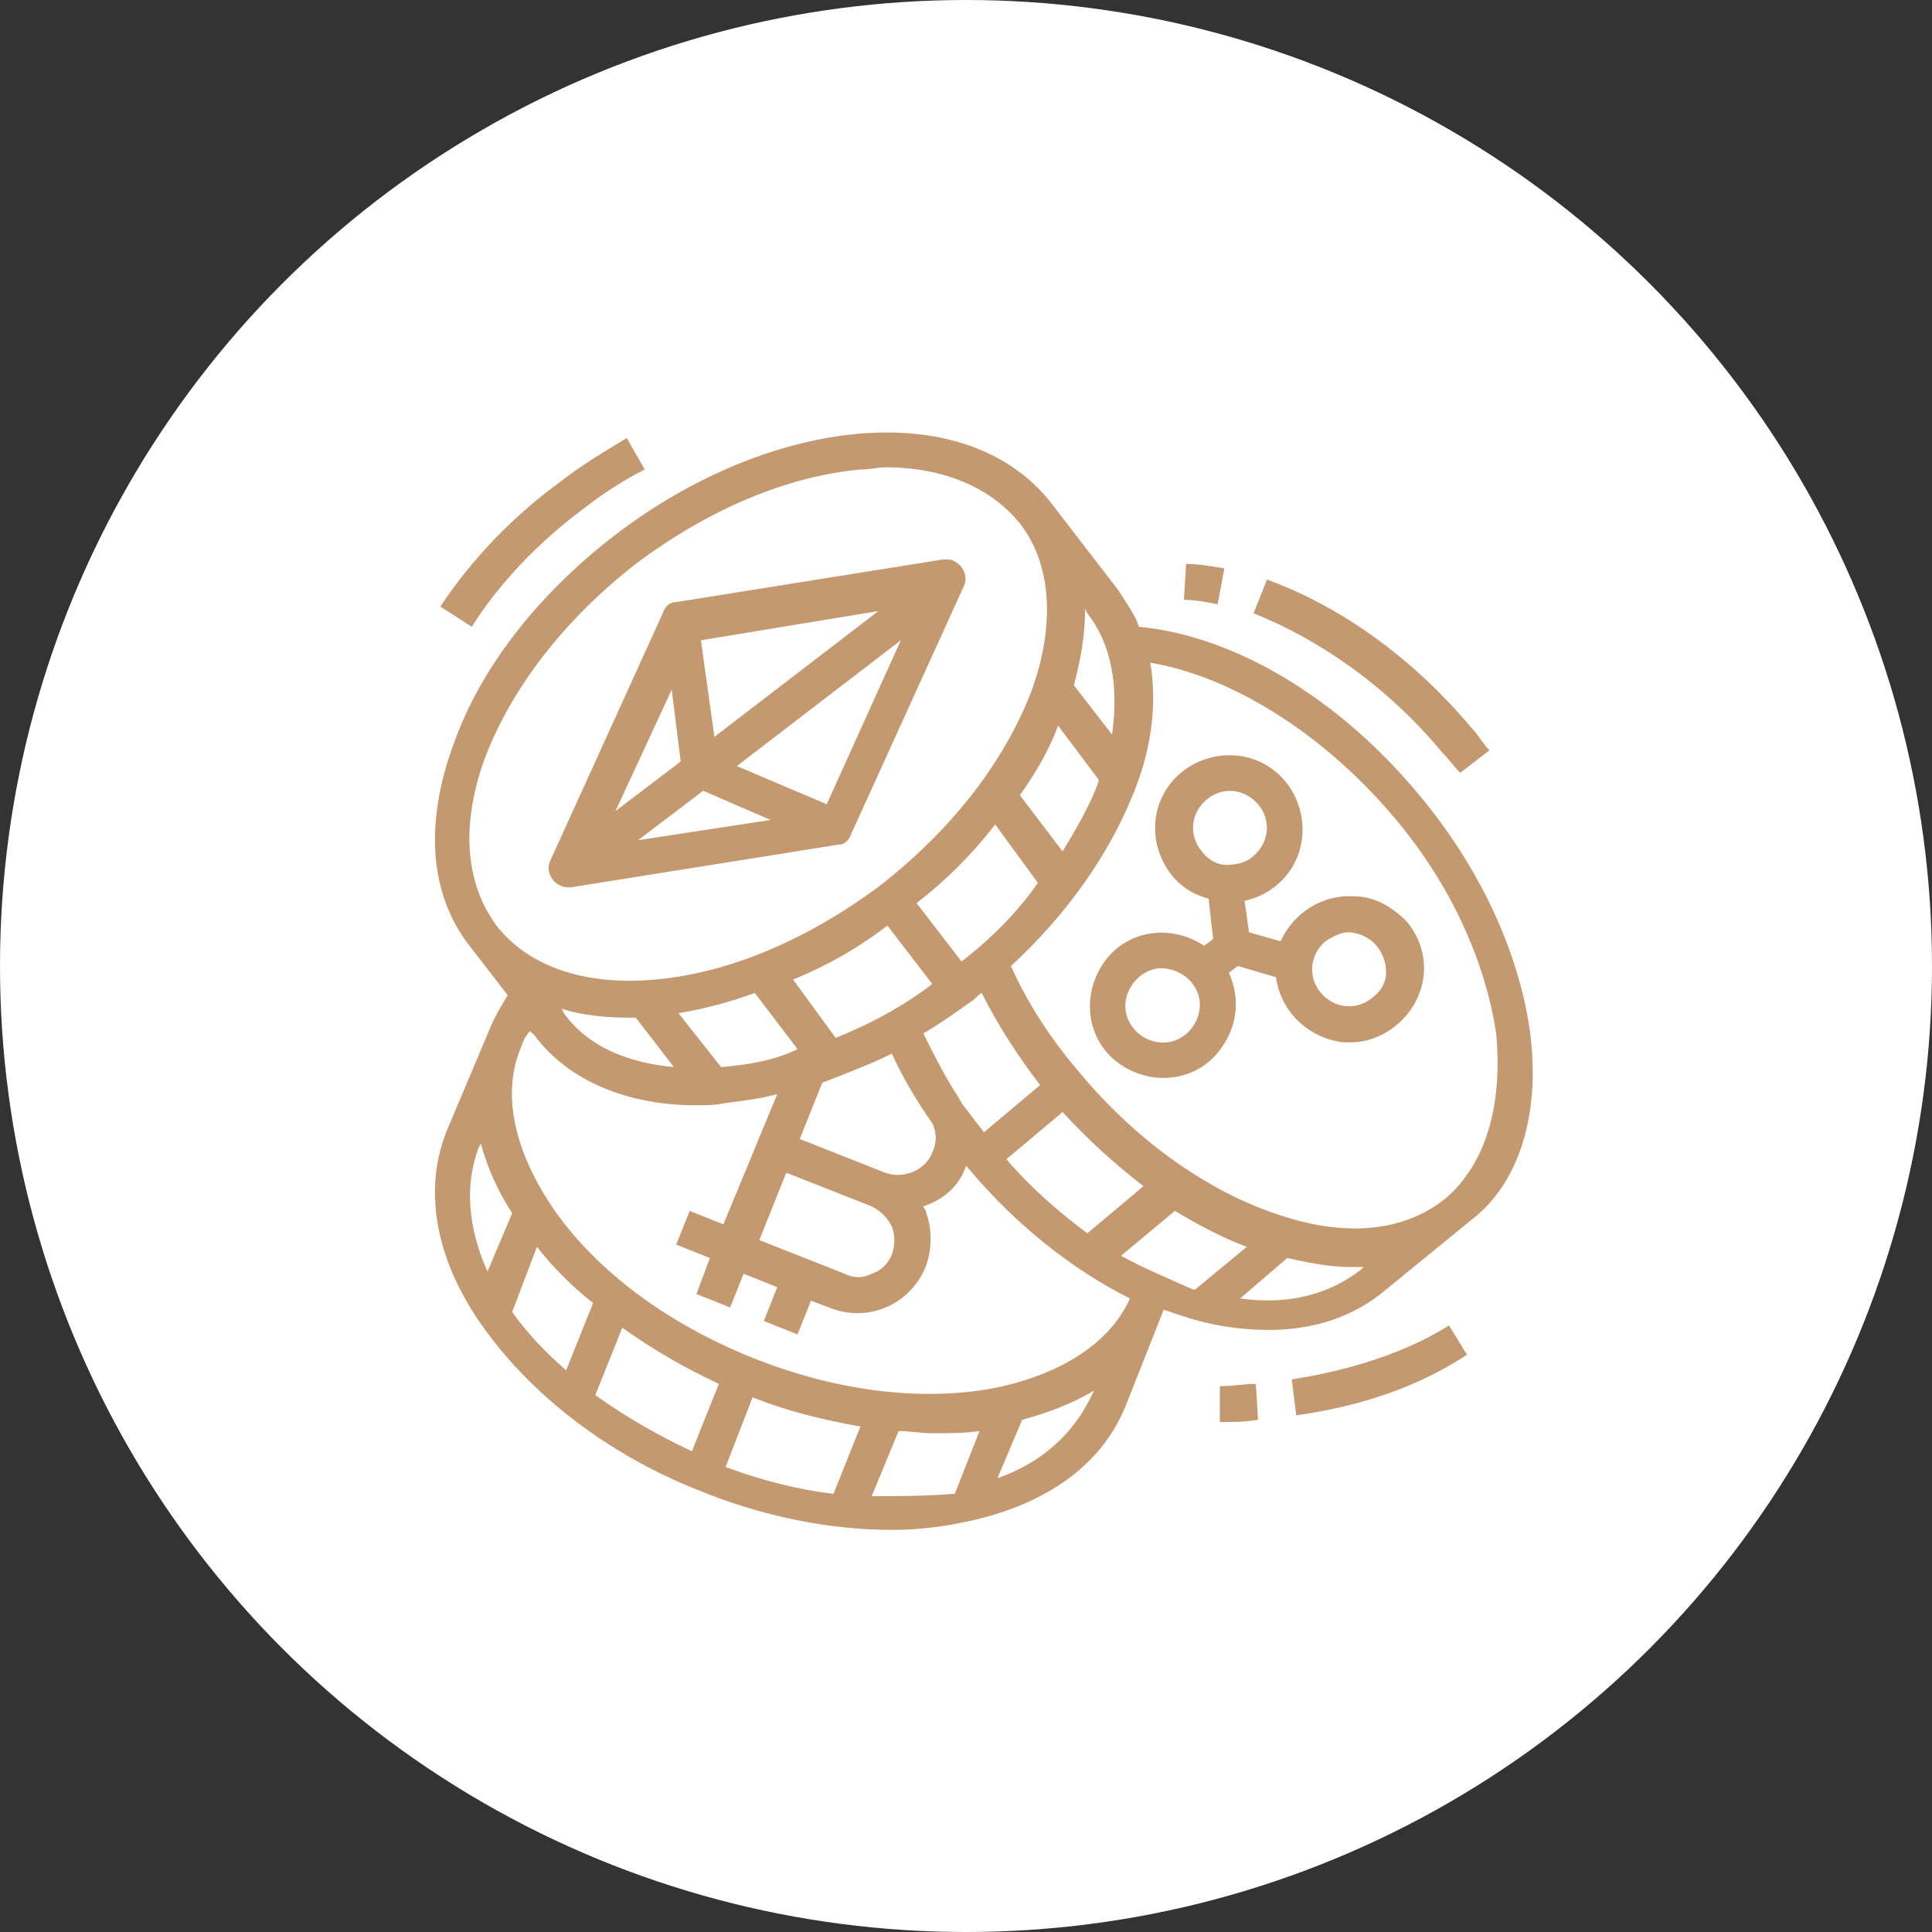
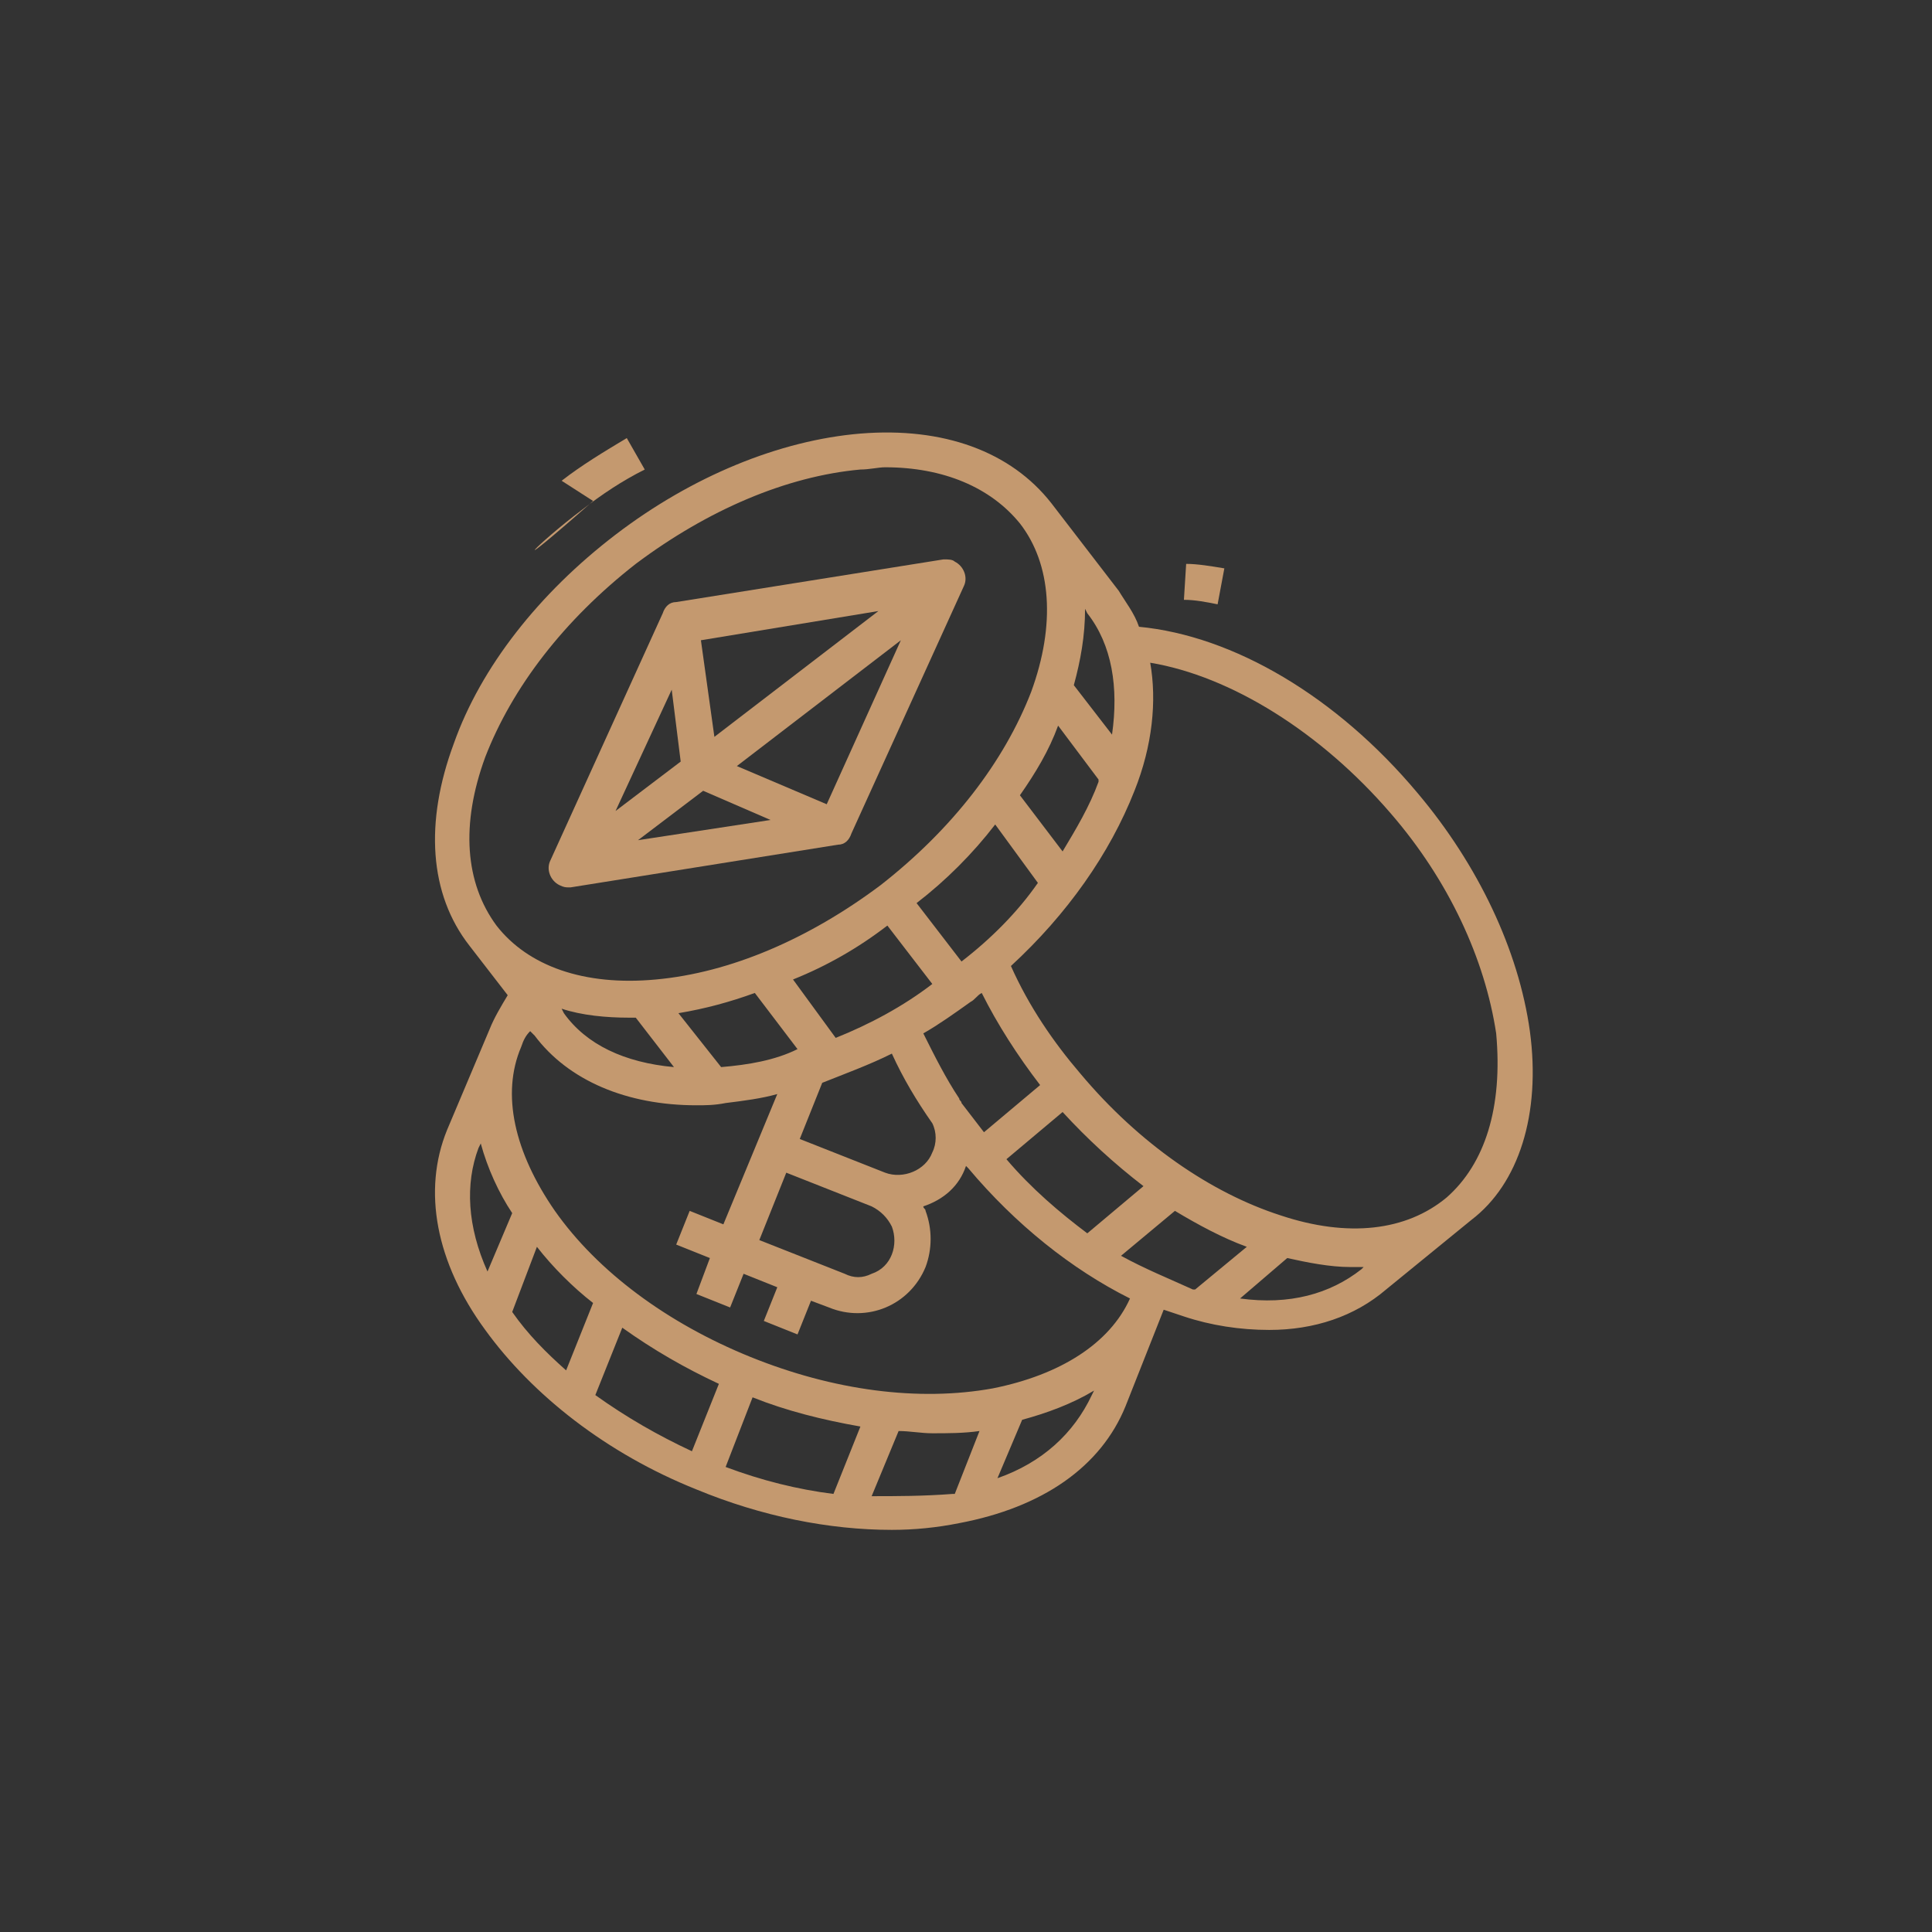
<svg xmlns="http://www.w3.org/2000/svg" version="1.1" id="Layer_1" x="0px" y="0px" viewBox="0 0 86 86" style="enable-background:new 0 0 86 86;" xml:space="preserve">
  <rect x="0" y="0" width="86" height="86" fill="#333333" stroke="none" />
  <style type="text/css">
	.st0{fill:#FFFFFF;}
	.st1{fill:#C4996F;}
</style>
-   <circle class="st0" cx="43" cy="43" r="43" />
  <path class="st1" d="M25.3,39.5c0,0,0.1,0,0.1,0l11.9-1.9c0.3,0,0.5-0.2,0.6-0.5l5-11c0.2-0.4,0-0.9-0.4-1.1  c-0.1-0.1-0.3-0.1-0.5-0.1l-11.9,1.9c-0.3,0-0.5,0.2-0.6,0.5l-5,11c-0.2,0.4,0,0.9,0.4,1.1C25.1,39.5,25.2,39.5,25.3,39.5z   M31.3,35.2l3,1.3l-5.9,0.9L31.3,35.2z M31.8,32.8l-0.6-4.3l7.9-1.3L31.8,32.8z M30.3,33.9l-2.9,2.2l2.5-5.4L30.3,33.9z M36.8,35.8  l-4-1.7l7.3-5.6L36.8,35.8z" />
-   <path class="st1" d="M25.9,22.7c0.9-0.7,1.8-1.3,2.8-1.8l-0.8-1.4c-1,0.6-2,1.2-2.9,1.9C22.8,23,21,24.9,19.6,27l1.4,0.9  C22.2,26,23.9,24.2,25.9,22.7z" />
+   <path class="st1" d="M25.9,22.7c0.9-0.7,1.8-1.3,2.8-1.8l-0.8-1.4c-1,0.6-2,1.2-2.9,1.9l1.4,0.9  C22.2,26,23.9,24.2,25.9,22.7z" />
  <path class="st1" d="M68.1,45.9c-0.5-3.6-2.3-7.4-5-10.6c-3.6-4.3-8.2-7-12.4-7.4c-0.2-0.6-0.6-1.1-0.9-1.6l-3-3.9  c-1.8-2.3-4.8-3.4-8.5-3.1c-3.6,0.3-7.5,1.9-10.9,4.5c-3.4,2.6-6,5.9-7.2,9.3c-1.3,3.5-1.1,6.7,0.7,9l1.7,2.2  c-0.3,0.5-0.6,1-0.8,1.5l-1.9,4.5c-1.1,2.7-0.5,5.9,1.7,8.9c2.1,2.9,5.4,5.5,9.4,7.1c2.9,1.2,5.9,1.8,8.7,1.8c1,0,2-0.1,3-0.3  c3.7-0.7,6.3-2.5,7.4-5.2l1.7-4.3c0.3,0.1,0.6,0.2,0.9,0.3c1.2,0.4,2.5,0.6,3.8,0.6c2,0,3.8-0.6,5.2-1.8l3.8-3.1  C67.6,52.7,68.6,49.6,68.1,45.9z M44.8,51.6l2.5-2.1c1.1,1.2,2.3,2.3,3.6,3.3l-2.5,2.1C47.2,54,45.9,52.9,44.8,51.6z M43.8,50.4  c-0.3-0.4-0.7-0.9-1-1.3c0-0.1-0.1-0.1-0.1-0.2h0C42.1,48,41.6,47,41.1,46c0.7-0.4,1.4-0.9,2.1-1.4c0.2-0.1,0.3-0.3,0.5-0.4  c0.7,1.4,1.6,2.8,2.6,4.1L43.8,50.4z M41.5,51.3c-0.3,0.8-1.3,1.2-2.1,0.9l-3.8-1.5l1-2.5c1-0.4,2.1-0.8,3.1-1.3  c0.5,1.1,1.1,2.1,1.8,3.1C41.7,50.4,41.7,50.9,41.5,51.3z M39.7,54.6c0.3,0.8,0,1.8-0.9,2.1c-0.4,0.2-0.8,0.2-1.2,0l-3.8-1.5l1.2-3  l3.8,1.5C39.2,53.9,39.5,54.2,39.7,54.6z M28,45.3c0.1,0,0.2,0,0.3,0l1.7,2.2c-2.2-0.2-3.9-1-4.9-2.4l-0.1-0.2  C25.9,45.2,27,45.3,28,45.3z M32.1,47.5C32.1,47.5,32.1,47.5,32.1,47.5l-1.9-2.4c1.2-0.2,2.3-0.5,3.4-0.9l1.9,2.5  C34.5,47.2,33.3,47.4,32.1,47.5z M39.5,41.2l2,2.6c-1.3,1-2.8,1.8-4.3,2.4l-1.9-2.6C36.8,43,38.2,42.2,39.5,41.2z M42.8,42.8l-2-2.6  c1.3-1,2.5-2.2,3.5-3.5l1.9,2.6C45.3,40.6,44.1,41.8,42.8,42.8z M47.3,37.9l-1.9-2.5c0.7-1,1.3-2,1.7-3.1l1.8,2.4c0,0,0,0.1,0,0.1  C48.5,35.9,47.9,36.9,47.3,37.9z M49.5,32.7l-1.7-2.2c0.3-1.1,0.5-2.2,0.5-3.4l0.1,0.2C49.5,28.7,49.8,30.6,49.5,32.7z M21.6,33.7  c1.2-3.1,3.5-6.1,6.7-8.6c3.2-2.4,6.7-3.9,10-4.2c0.4,0,0.8-0.1,1.1-0.1c2.6,0,4.7,0.9,6,2.5c1.4,1.8,1.6,4.5,0.5,7.5  c-1.2,3.1-3.5,6.1-6.7,8.6c-3.2,2.4-6.7,3.9-10,4.2c-3.2,0.3-5.7-0.6-7.1-2.4C20.7,39.3,20.5,36.7,21.6,33.7z M23.8,46.1  c1.5,2,4.1,3.1,7.2,3.1c0.4,0,0.8,0,1.3-0.1c0.8-0.1,1.6-0.2,2.3-0.4l-2.4,5.8l-1.5-0.6l-0.6,1.5l1.5,0.6L31,57.6l1.5,0.6l0.6-1.5  l1.5,0.6L34,58.8l1.5,0.6l0.6-1.5l0.8,0.3c1.7,0.7,3.6-0.1,4.3-1.8c0.3-0.8,0.3-1.7,0-2.5c0-0.1-0.1-0.1-0.1-0.2  c0.9-0.3,1.6-0.9,1.9-1.8c0,0,0.1,0.1,0.1,0.1c2.1,2.5,4.6,4.5,7.2,5.8c-0.9,2-3.1,3.4-6.1,4c-3.3,0.6-7.1,0.1-10.8-1.4  c-3.7-1.5-6.8-3.8-8.7-6.5c-1.8-2.6-2.4-5.2-1.5-7.3c0.1-0.3,0.2-0.5,0.4-0.7L23.8,46.1z M32,61.6l-1.2,3c-1.5-0.7-2.9-1.5-4.3-2.5  l1.2-3C29.1,60.1,30.5,60.9,32,61.6z M33.5,62.2c1.5,0.6,3.1,1,4.8,1.3l-1.2,3c-1.6-0.2-3.2-0.6-4.8-1.2L33.5,62.2z M21.3,51.1  l0.1-0.2c0.3,1.1,0.8,2.2,1.4,3.1l-1.1,2.6C20.8,54.6,20.7,52.7,21.3,51.1z M22.8,58.4C22.8,58.4,22.8,58.3,22.8,58.4l1.1-2.9  c0.7,0.9,1.6,1.8,2.5,2.5L25.2,61C24.3,60.2,23.5,59.4,22.8,58.4z M38.8,66.6l1.2-2.9c0.5,0,1,0.1,1.5,0.1c0.7,0,1.4,0,2.1-0.1  l-1.1,2.8c0,0-0.1,0-0.1,0C41.1,66.6,39.9,66.6,38.8,66.6z M44.4,65.8l1.1-2.6c1.1-0.3,2.2-0.7,3.2-1.3l-0.1,0.2  C47.8,63.8,46.4,65.1,44.4,65.8z M49.9,55.9l2.4-2c1,0.6,2.1,1.2,3.2,1.6l-2.3,1.9c0,0-0.1,0-0.1,0C52,56.9,51,56.5,49.9,55.9z   M60.6,56.5c-1.4,1.1-3.2,1.6-5.4,1.3l2.1-1.8c0.9,0.2,1.9,0.4,2.8,0.4c0.2,0,0.4,0,0.6,0L60.6,56.5z M64.4,53.3  c-1.8,1.5-4.4,1.8-7.4,0.8c-3.1-1-6.3-3.2-8.9-6.3c-1.2-1.4-2.3-3-3.1-4.8c2.5-2.3,4.4-5,5.5-7.8c0.8-2,1-4,0.7-5.7  c3.6,0.6,7.6,3.1,10.7,6.7c2.6,3,4.2,6.5,4.7,9.8C66.9,49.3,66.1,51.8,64.4,53.3z" />
-   <path class="st1" d="M60.3,39.9c-1.4-0.1-2.7,0.7-3.3,2l-1.4-0.4l-0.2-1.4c1.8-0.4,2.9-2.1,2.5-3.9c-0.4-1.8-2.1-2.9-3.9-2.5  c-1.8,0.4-2.9,2.1-2.5,3.9c0.3,1.2,1.1,2.1,2.3,2.4l0.2,1.8l-0.4,0.3c-1.5-1-3.5-0.7-4.5,0.8c-1,1.5-0.7,3.5,0.8,4.5  c1.5,1,3.5,0.7,4.5-0.8c0.7-1,0.8-2.2,0.3-3.3l0.4-0.3l1.7,0.5c0.2,1.5,1.4,2.7,3,2.9c0.1,0,0.2,0,0.3,0c0.8,0,1.5-0.3,2.1-0.8  c1.4-1.2,1.6-3.2,0.4-4.6C62,40.4,61.2,39.9,60.3,39.9z M53.5,37.9c-0.6-0.7-0.5-1.7,0.2-2.3c0.7-0.6,1.7-0.5,2.3,0.2  c0.6,0.7,0.5,1.7-0.2,2.3c-0.3,0.3-0.8,0.4-1.2,0.4C54.2,38.5,53.8,38.3,53.5,37.9z M53.4,44.9c-0.1,0.9-0.9,1.6-1.8,1.5  c-0.9-0.1-1.6-0.9-1.5-1.8c0.1-0.8,0.8-1.5,1.6-1.5c0.1,0,0.1,0,0.1,0C52.8,43.2,53.5,44,53.4,44.9z M61.7,43.3  c0,0.4-0.2,0.8-0.6,1.1c-0.7,0.6-1.7,0.5-2.3-0.2c-0.6-0.7-0.5-1.7,0.2-2.3c0.3-0.2,0.7-0.4,1-0.4c0.1,0,0.1,0,0.1,0  C61.1,41.6,61.7,42.4,61.7,43.3z" />
-   <path class="st1" d="M64.2,33.5c0.3,0.3,0.5,0.6,0.8,0.9l1.3-1c-0.3-0.3-0.5-0.7-0.8-1c-2.6-3.1-5.8-5.4-9.1-6.6l-0.6,1.5  C58.8,28.5,61.8,30.6,64.2,33.5z" />
  <path class="st1" d="M54.5,25.3c-0.6-0.1-1.2-0.2-1.7-0.2l-0.1,1.6c0.5,0,1,0.1,1.5,0.2L54.5,25.3z" />
-   <path class="st1" d="M54.4,61.7h-0.1l0,1.6h0.1c0.5,0,1,0,1.6-0.1l-0.1-1.6C55.4,61.6,54.9,61.7,54.4,61.7z" />
-   <path class="st1" d="M57.5,61.4l0.2,1.6c2.9-0.4,5.5-1.3,7.6-2.7L64.5,59C62.6,60.2,60.1,61,57.5,61.4z" />
</svg>